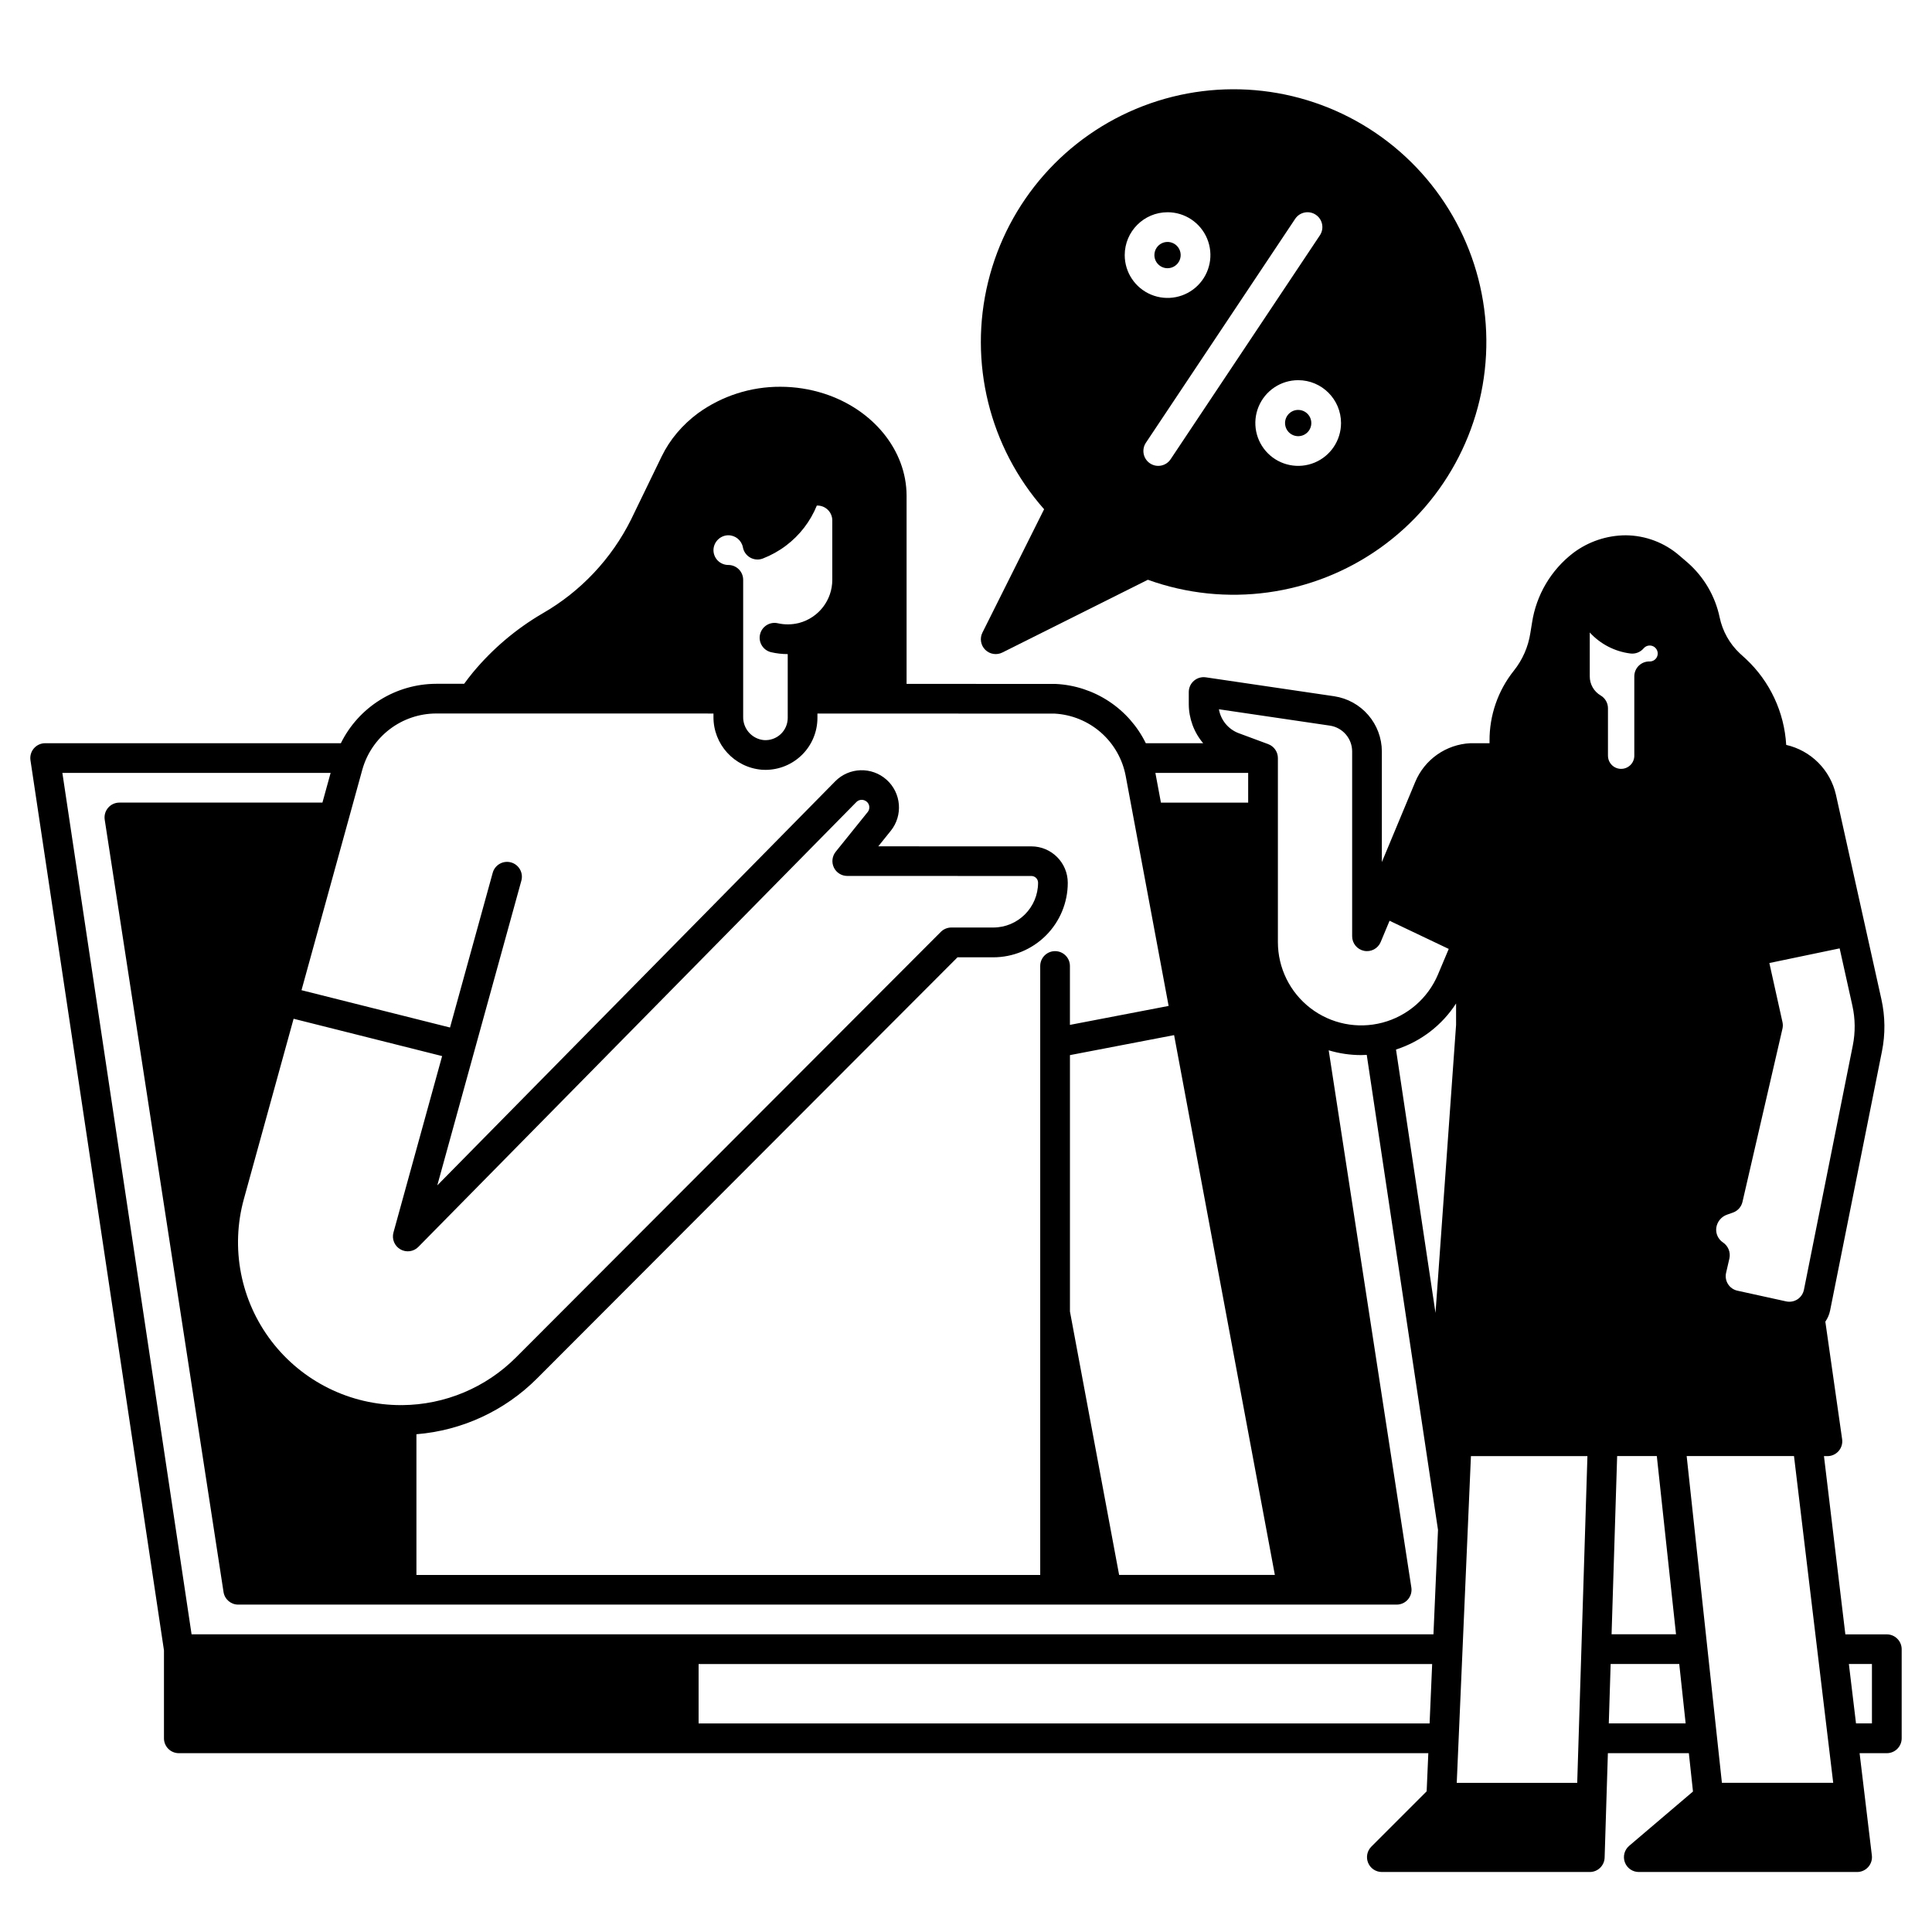
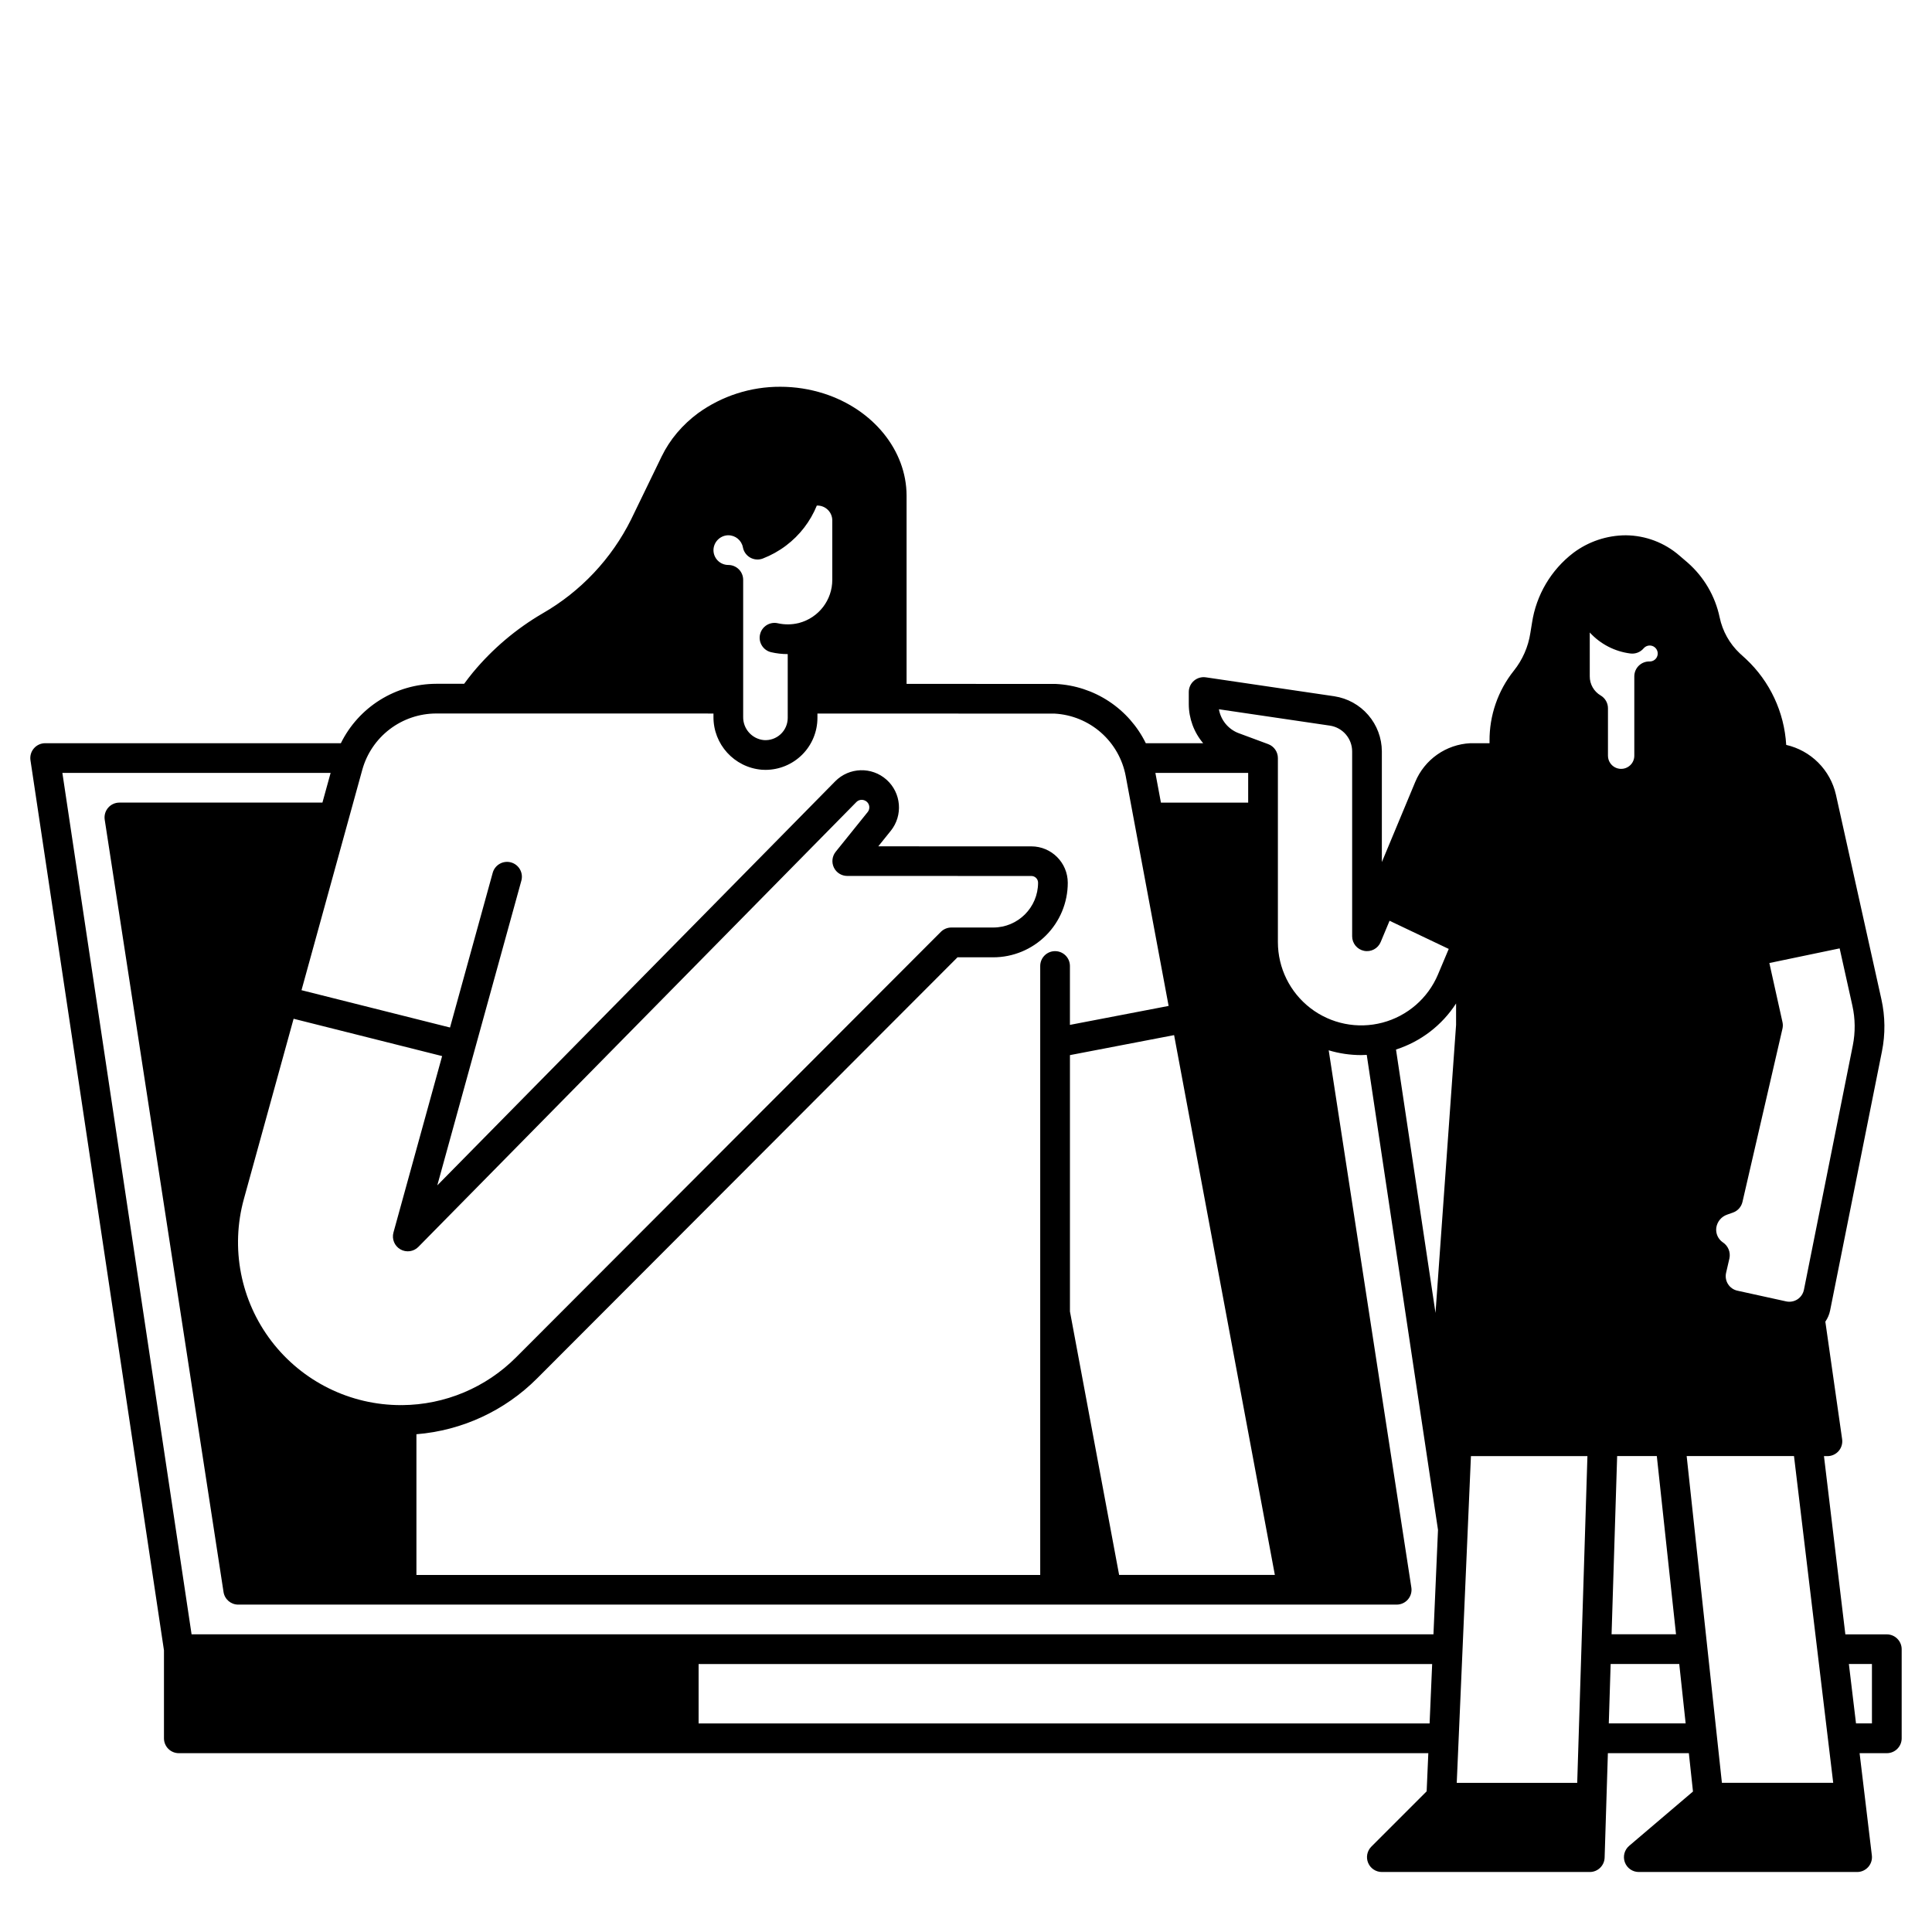
<svg xmlns="http://www.w3.org/2000/svg" fill="#000000" width="800px" height="800px" version="1.1" viewBox="144 144 512 512">
  <g>
    <path d="m644.03 577.12h-10.992l-5.668-47.23h0.918c1.141 0 2.223-0.496 2.973-1.355 0.746-0.863 1.082-2.008 0.922-3.137l-4.449-31.145c0.617-0.891 1.047-1.895 1.262-2.953l13.738-68.668c0.918-4.562 0.867-9.27-0.145-13.816l-12.055-54.238c-0.734-3.211-2.359-6.152-4.688-8.484-2.332-2.328-5.269-3.953-8.484-4.688-0.504-8.664-4.309-16.805-10.637-22.742l-1.66-1.516c-2.719-2.562-4.582-5.894-5.344-9.551-1.184-5.621-4.156-10.703-8.473-14.492l-2.191-1.875c-3.945-3.426-8.98-5.328-14.203-5.371-5.019 0.016-9.898 1.652-13.914 4.664-5.906 4.527-9.828 11.168-10.941 18.527l-0.445 2.731c-0.562 3.648-2.07 7.082-4.375 9.965-4.215 5.285-6.488 11.863-6.438 18.625v0.59h-4.922-0.184 0.004c-3.144 0.156-6.184 1.199-8.762 3.008s-4.594 4.309-5.809 7.215l-8.863 21.273v-29.34c-0.016-3.539-1.297-6.953-3.609-9.629-2.312-2.68-5.504-4.441-9.004-4.973l-34.047-5.019v0.004c-1.129-0.168-2.277 0.168-3.144 0.914-0.867 0.746-1.363 1.836-1.363 2.981v3.199-0.004c0.008 3.801 1.359 7.473 3.812 10.371h-15.199c-2.211-4.504-5.586-8.336-9.773-11.098s-9.039-4.356-14.051-4.609c-0.273-0.016-20.926-0.023-39.574-0.023v-49.938c-0.047-11.949-8.848-22.797-21.902-26.996v0.004c-3.738-1.199-7.637-1.805-11.562-1.805-7.816-0.031-15.445 2.414-21.781 6.988-2.055 1.516-3.926 3.262-5.574 5.207-1.621 1.914-2.996 4.023-4.094 6.277l-8.086 16.68v0.004c-5.199 10.445-13.371 19.117-23.492 24.922-7 4.09-13.234 9.375-18.418 15.609-0.816 0.992-1.59 2.008-2.344 3.031h-7.418c-5.258 0.016-10.406 1.496-14.867 4.277-4.461 2.781-8.059 6.754-10.383 11.469h-78.367c-1.145 0-2.234 0.5-2.981 1.367-0.75 0.867-1.082 2.019-0.91 3.152l35.379 235.88v23.32c0 1.043 0.414 2.043 1.152 2.781s1.742 1.152 2.785 1.152h331.13l-0.441 10.109-14.66 14.66c-1.125 1.129-1.461 2.82-0.852 4.289 0.609 1.473 2.043 2.43 3.637 2.43h55.105c2.125 0.004 3.867-1.688 3.934-3.812l0.863-27.676h21.457l1.094 10.16-16.914 14.395h0.004c-1.258 1.07-1.715 2.809-1.145 4.359 0.57 1.547 2.043 2.574 3.695 2.574h57.859c1.125 0 2.195-0.48 2.945-1.324 0.746-0.84 1.098-1.961 0.961-3.078l-3.25-27.086h7.215c1.043 0 2.047-0.414 2.781-1.152 0.738-0.738 1.156-1.738 1.156-2.781v-23.617c0-1.043-0.418-2.043-1.156-2.781-0.734-0.738-1.738-1.156-2.781-1.156zm-147.58-240.82c3.371 0.512 5.867 3.402 5.883 6.812v49.012c0 1.879 1.324 3.492 3.164 3.859 1.84 0.371 3.684-0.613 4.402-2.344l2.348-5.629 15.684 7.465-2.848 6.762 0.004-0.004c-2.66 6.312-8.098 11.031-14.723 12.777-6.621 1.746-13.68 0.32-19.105-3.859-5.426-4.18-8.605-10.641-8.605-17.492v-48.766c0-1.645-1.027-3.117-2.57-3.691l-7.801-2.894v0.004c-2.754-1.031-4.758-3.449-5.258-6.348zm-14.602 225.07h-41.27l-13.031-69.812v-67.941l27.602-5.301zm-7.07-212.54v7.871h-23.121l-1.469-7.871zm-138.04-62.969c0.09-0.008 0.176-0.008 0.266-0.008h-0.004c1.898-0.008 3.527 1.344 3.879 3.207 0.215 1.148 0.93 2.144 1.953 2.715 1.02 0.57 2.242 0.656 3.336 0.234 2.195-0.852 4.266-2.008 6.144-3.426 3.625-2.734 6.445-6.398 8.156-10.605h0.16c1.047 0 2.047 0.418 2.785 1.156s1.152 1.738 1.152 2.781v15.746c0.004 5.359-3.606 10.047-8.785 11.422-0.047 0.012-0.098 0.023-0.145 0.039l0.004-0.004c-1.816 0.445-3.711 0.461-5.531 0.047-2.106-0.469-4.199 0.848-4.688 2.949-0.492 2.102 0.805 4.207 2.902 4.719 1.453 0.336 2.941 0.508 4.434 0.508v16.906-0.004c0 1.641-0.68 3.211-1.883 4.328-1.203 1.117-2.816 1.684-4.453 1.562-3.164-0.32-5.547-3.019-5.473-6.199v-36.273c0-1.047-0.414-2.047-1.152-2.785-0.738-0.738-1.738-1.152-2.781-1.152-1.066 0-2.086-0.43-2.828-1.195-0.742-0.766-1.141-1.801-1.109-2.863 0.094-2.008 1.66-3.633 3.66-3.805zm-96.723 62.117c1.191-4.277 3.746-8.047 7.277-10.734s7.844-4.148 12.281-4.16c0 0 35.523 0 73.504 0.008v0.848c-0.066 7.309 5.512 13.43 12.793 14.047 0.324 0.023 0.648 0.035 0.969 0.035 3.656 0.004 7.16-1.449 9.75-4.031 2.586-2.582 4.039-6.09 4.039-9.746v-1.152c34.211 0 61.23 0.012 62.855 0.02 4.539 0.25 8.863 2.019 12.281 5.019 3.414 3 5.727 7.059 6.562 11.527l11.371 60.922-26.156 5.023v-15.605c0-2.176-1.762-3.938-3.938-3.938-2.172 0-3.934 1.762-3.934 3.938v161.38h-165.31v-37.293c12.09-0.973 23.438-6.227 32-14.82l111.39-111.57h9.477c5.234-0.004 10.258-2.086 13.961-5.789 3.703-3.703 5.785-8.723 5.785-13.961-0.004-5.328-4.324-9.648-9.652-9.652l-40.566-0.008 3.293-4.094h0.004c3.305-4.098 2.816-10.062-1.109-13.566s-9.91-3.316-13.605 0.43l-105.45 107.08 22.266-80.699c0.293-1.012 0.168-2.098-0.344-3.019-0.512-0.918-1.375-1.594-2.391-1.875-1.016-0.277-2.098-0.141-3.012 0.387-0.914 0.523-1.578 1.395-1.844 2.414l-11.301 40.957-39.359-9.891zm10.082 127.11v-0.004c1.555 0.898 3.516 0.633 4.773-0.645l116.07-117.88c0.621-0.633 1.582-0.777 2.363-0.359 0.668 0.34 1.086 1.031 1.074 1.781 0 0.453-0.156 0.891-0.449 1.238l-8.461 10.508v0.004c-0.949 1.18-1.141 2.801-0.484 4.168 0.652 1.367 2.035 2.234 3.547 2.234l48.789 0.012c0.984 0 1.781 0.797 1.781 1.781-0.004 6.555-5.32 11.871-11.875 11.875h-11.113c-1.043 0-2.047 0.418-2.785 1.156l-112.54 112.73c-8.016 8.047-18.879 12.605-30.23 12.684-0.047 0-0.09-0.016-0.137-0.016-0.047 0-0.07 0.012-0.105 0.012v0.004c-13.492 0.027-26.219-6.258-34.398-16.984-8.184-10.727-10.875-24.664-7.281-37.664l13.172-47.742 39.359 9.891-12.898 46.754v0.004c-0.477 1.727 0.273 3.559 1.828 4.453zm272.76 125.64h-193.72v-15.742h194.4zm1.023-23.617h-329.11l-34.242-228.29 71.09 0.004-2.172 7.871h-53.809c-1.148 0-2.238 0.5-2.984 1.371-0.75 0.871-1.078 2.027-0.902 3.164l31.488 204.67c0.293 1.918 1.945 3.336 3.887 3.336h307.01c1.148 0 2.238-0.5 2.984-1.371 0.75-0.871 1.078-2.027 0.902-3.164l-21.902-142.36c2.793 0.84 5.691 1.266 8.605 1.266 0.492 0 0.984-0.031 1.477-0.055l18.883 125.88zm5.996-161.52-5.453 76.348-10.469-69.801v-0.004c6.559-2.106 12.184-6.418 15.922-12.207zm32.102 200.88h-31.926l3.762-86.594h30.871zm36.852-147.08c0.223-1.629 1.348-2.988 2.906-3.512l1.512-0.535h0.004c1.266-0.449 2.215-1.512 2.519-2.824l10.598-45.902c0.133-0.574 0.137-1.168 0.008-1.738l-3.481-15.668 18.629-3.883 3.371 15.172c0.777 3.477 0.812 7.078 0.113 10.57l-12.949 64.738h-0.004c-0.207 1.035-0.82 1.945-1.703 2.523-0.887 0.578-1.965 0.777-3 0.551l-12.93-2.84c-1.027-0.227-1.918-0.852-2.481-1.738-0.562-0.891-0.746-1.965-0.512-2.988l0.887-3.848v-0.004c0.344-1.629-0.348-3.305-1.738-4.219-1.262-0.855-1.938-2.344-1.75-3.856zm-30.633-141.08c-1.801-1.055-2.906-2.992-2.894-5.078v-11.617c2.816 3.074 6.633 5.047 10.77 5.566 1.328 0.168 2.648-0.348 3.512-1.371 0.754-0.887 2.082-0.996 2.973-0.25 0.895 0.75 1.016 2.074 0.273 2.973-0.383 0.465-0.941 0.738-1.543 0.758h-0.141 0.004c-1.062-0.023-2.09 0.379-2.852 1.121-0.762 0.742-1.188 1.758-1.191 2.82v21.035c0.004 0.934-0.371 1.828-1.035 2.484-1.004 0.988-2.5 1.281-3.801 0.738-1.301-0.543-2.144-1.816-2.144-3.223v-12.574c0-1.387-0.734-2.676-1.93-3.383zm19.965 248.79h-17.078l1.477-47.23h10.512zm-17.816 23.617 0.492-15.742h18.18l1.695 15.742zm29.977 15.742-9.34-86.59h28.445l10.391 86.594zm39.762-15.742h-4.223l-1.891-15.742h6.113z" />
-     <path d="m453.41 215.08c1.406 0 2.676-0.848 3.215-2.148 0.539-1.301 0.242-2.801-0.754-3.797-0.996-0.996-2.492-1.293-3.797-0.754-1.301 0.539-2.148 1.809-2.148 3.219 0.004 1.922 1.562 3.477 3.484 3.481z" />
-     <path d="m405.09 316.19c1.199 1.195 3.031 1.492 4.547 0.734l38.562-19.281h-0.004c20.641 7.445 43.617 4.309 61.504-8.395 17.891-12.703 28.422-33.363 28.199-55.301-0.227-21.941-11.184-42.379-29.328-54.711-18.148-12.332-41.184-14.996-61.664-7.129-20.48 7.863-35.812 25.262-41.039 46.57-5.227 21.309 0.312 43.824 14.832 60.277l-16.344 32.691v-0.004c-0.758 1.516-0.461 3.348 0.734 4.547zm94.297-60.086c0 4.594-2.766 8.734-7.008 10.492-4.246 1.758-9.129 0.785-12.375-2.461-3.246-3.25-4.219-8.133-2.461-12.375 1.758-4.242 5.898-7.008 10.492-7.008 6.266 0.004 11.344 5.086 11.352 11.352zm-12.156-54.105c1.207-1.809 3.648-2.301 5.457-1.094s2.301 3.648 1.094 5.461l-39.559 59.344v-0.004c-1.203 1.809-3.648 2.297-5.457 1.094-1.809-1.207-2.297-3.652-1.094-5.461zm-33.812-1.754c4.59 0 8.73 2.766 10.488 7.008 1.758 4.242 0.789 9.129-2.461 12.375-3.246 3.246-8.129 4.219-12.375 2.461-4.242-1.758-7.008-5.898-7.008-10.488 0.008-6.269 5.086-11.348 11.355-11.355z" />
-     <path d="m484.55 256.11c0 1.41 0.848 2.68 2.148 3.219 1.301 0.539 2.801 0.242 3.797-0.754 0.996-0.996 1.293-2.496 0.754-3.797-0.539-1.301-1.809-2.148-3.215-2.148-1.926 0-3.481 1.559-3.484 3.481z" />
  </g>
</svg>